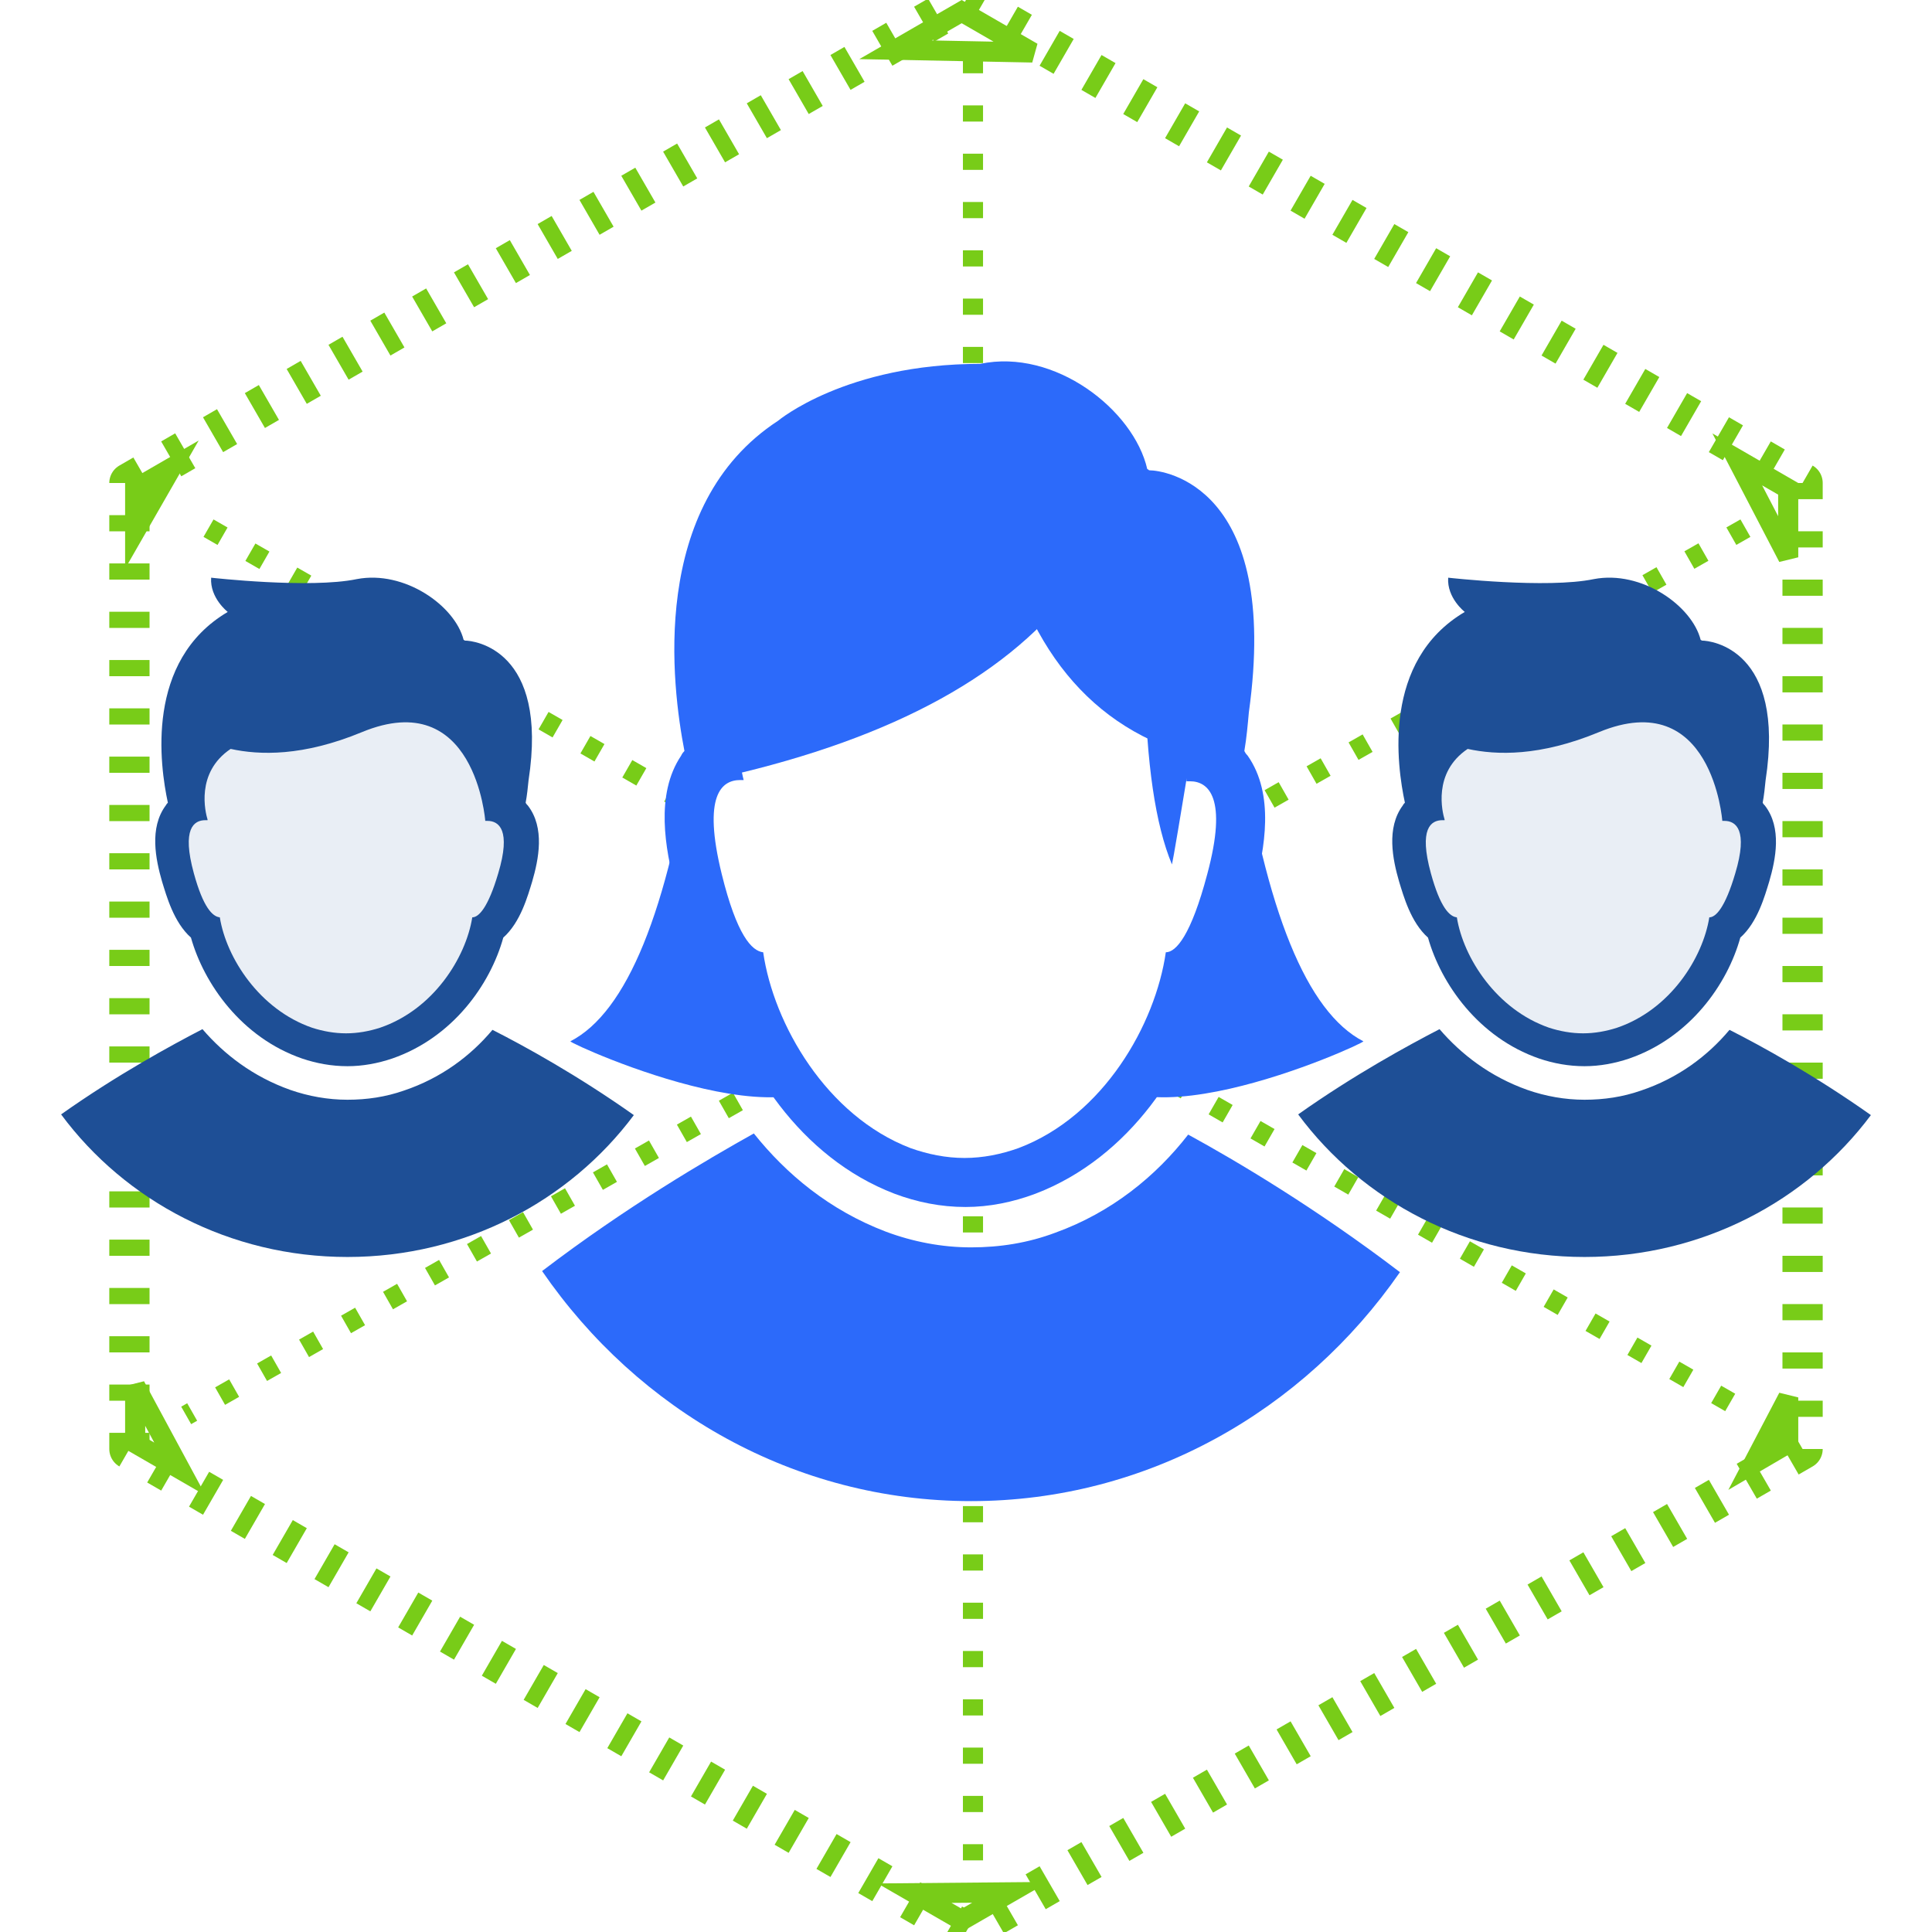
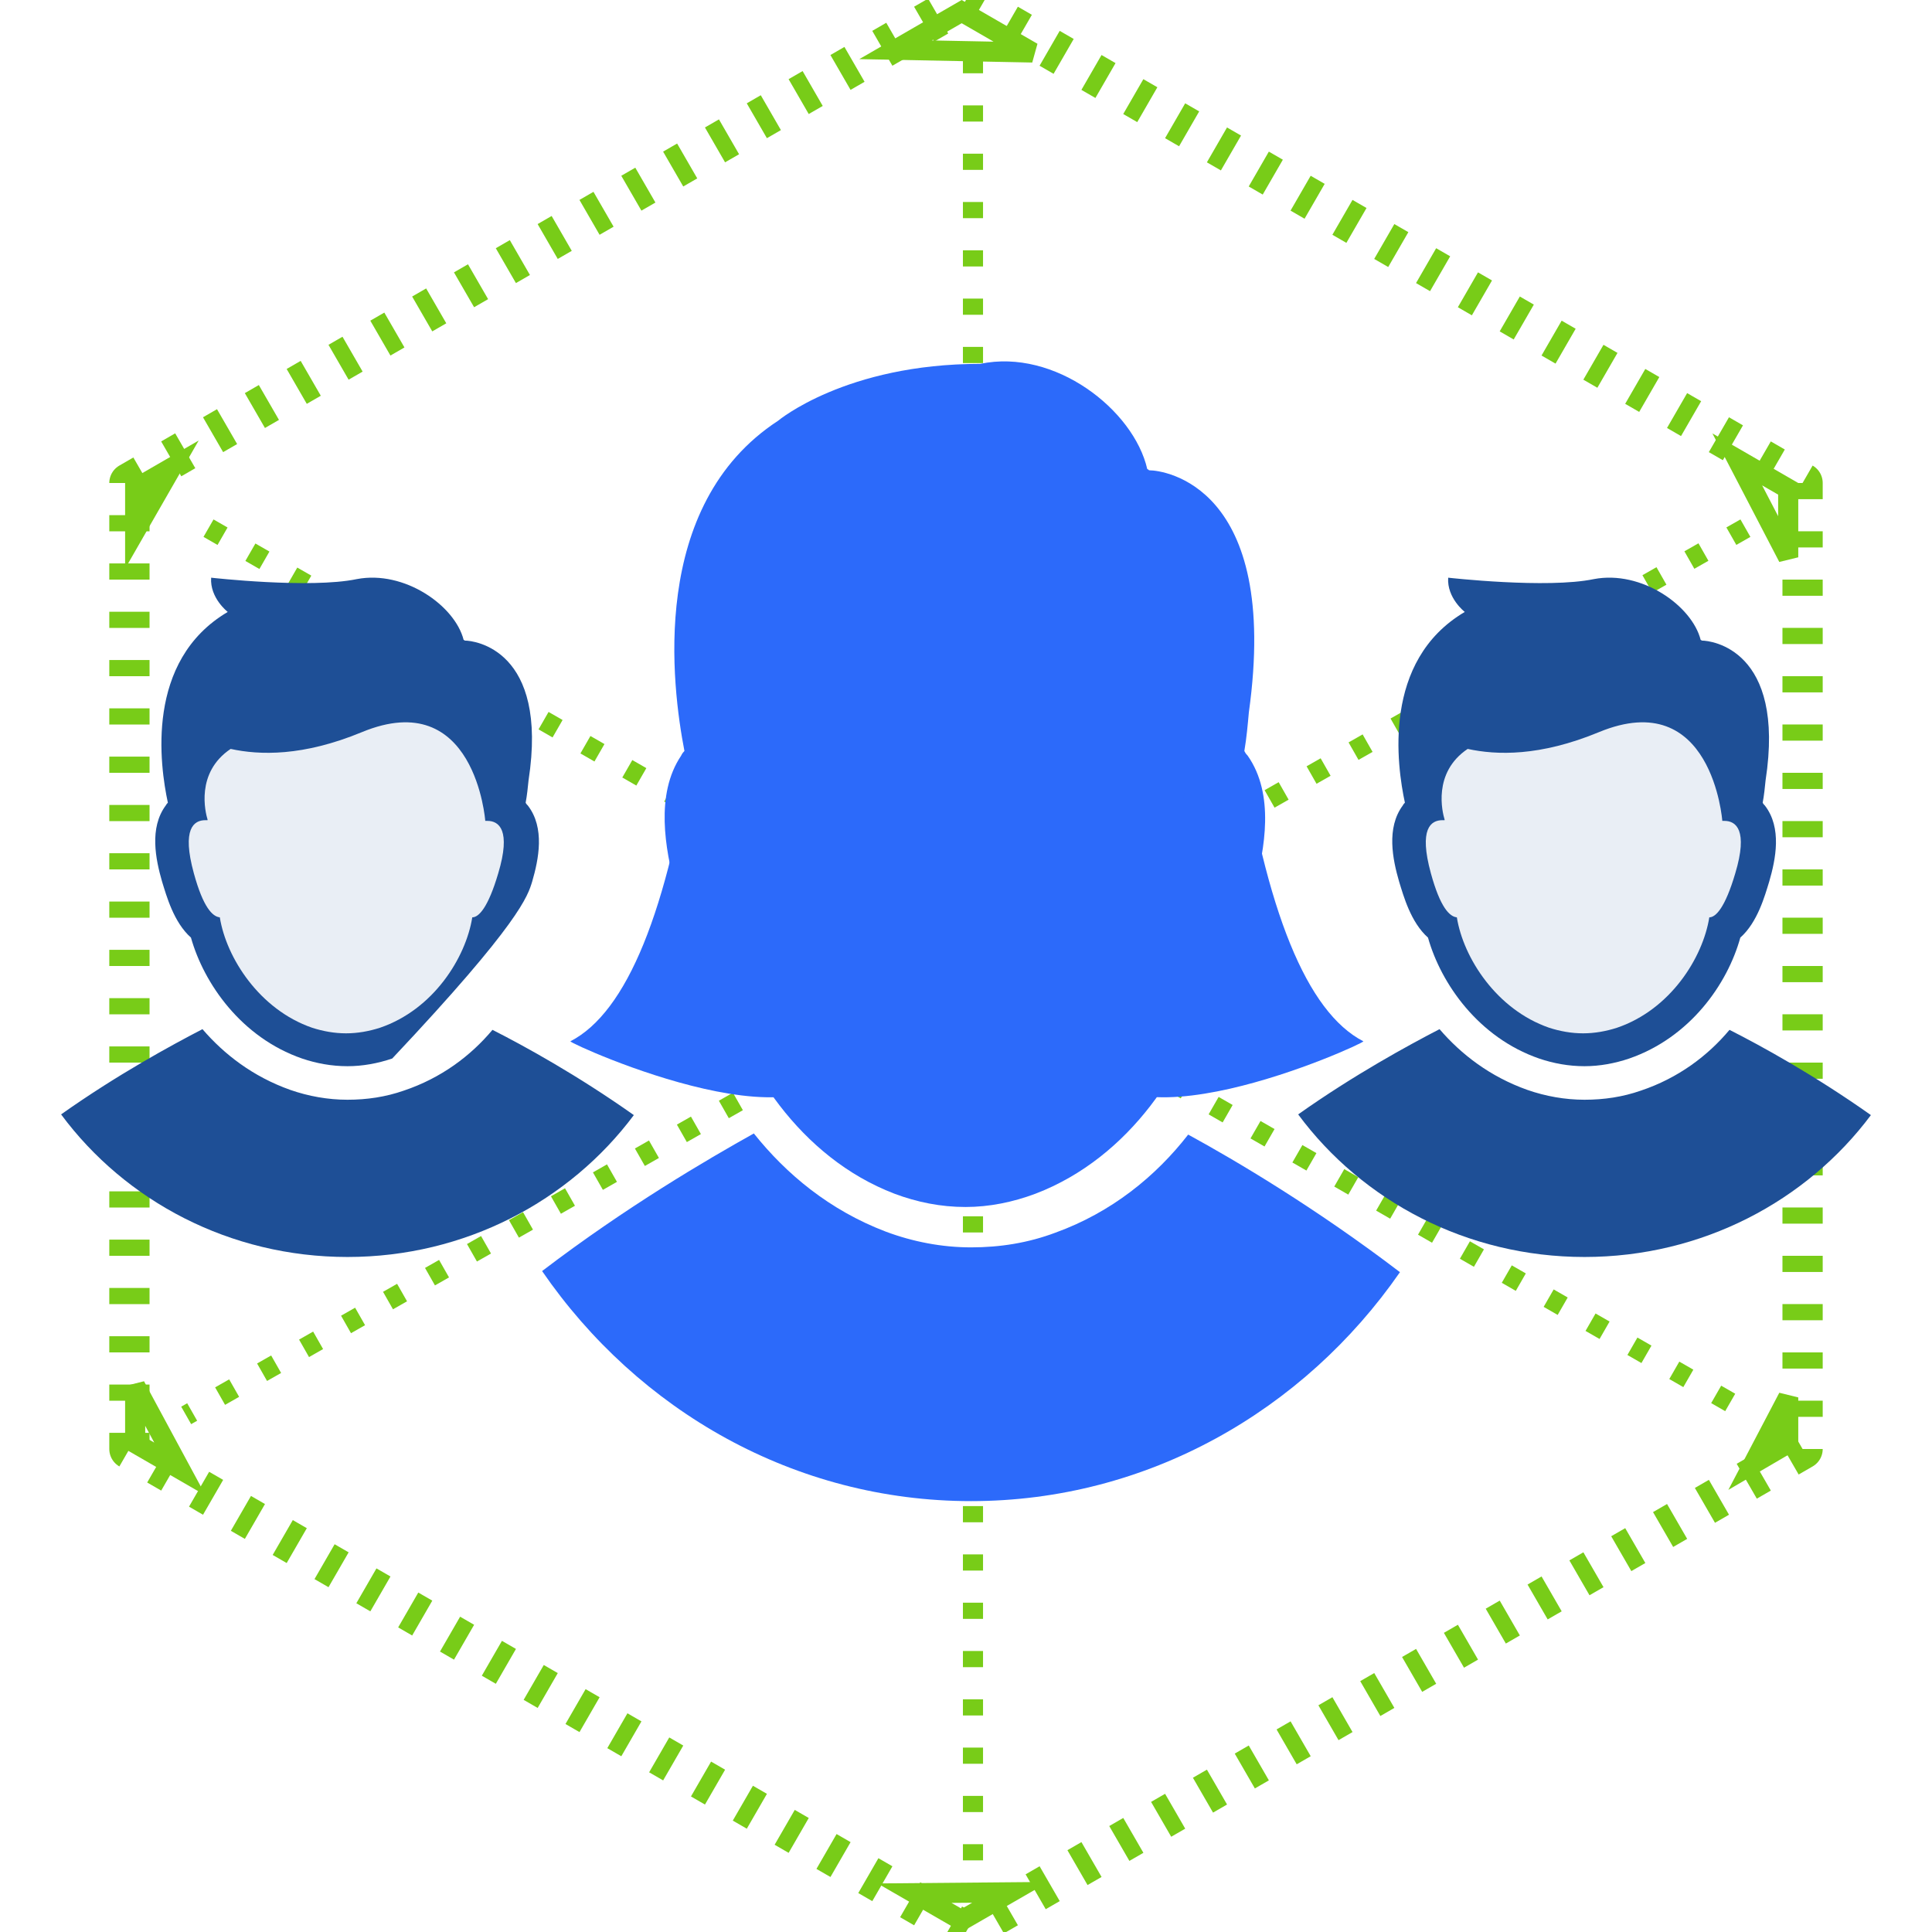
<svg xmlns="http://www.w3.org/2000/svg" width="80" height="80" viewBox="0 0 80 80" fill="none">
  <rect x="0" y="0" width="80" height="80" fill="#333333" stroke="none" />
  <g clip-path="url(#clip0)">
    <path d="M80 0H0V80H80V0Z" fill="white" />
    <path d="M39.999 0L74.641 20V60L39.999 80L5.359 60V20L39.999 0Z" stroke="#78CC18" stroke-width="1.667" stroke-linejoin="round" stroke-dasharray="0.67 1.33" />
    <path fill-rule="evenodd" clip-rule="evenodd" d="M37.085 2.061L42.751 2.173L39.821 0.481L37.085 2.061ZM71.937 19.023L74.046 23.077V20.241L71.937 19.023ZM74.046 57.864L72.611 60.6L74.046 59.761V57.864ZM41.837 78.357L37.869 78.392L39.821 79.519L41.837 78.357ZM7.452 60.83L5.597 57.392V59.759L7.452 60.83ZM5.597 21.985L7.095 19.376L5.597 20.241V21.985Z" stroke="#78CC18" stroke-width="0.833" />
    <path d="M40.289 77.034V2.286" stroke="#78CC18" stroke-width="0.833" stroke-dasharray="0.67 1.33" />
    <path d="M72.274 21.87L7.709 58.609" stroke="#78CC18" stroke-width="0.833" stroke-dasharray="0.67 1.33" />
    <path d="M8.634 21.87L72.303 58.451" stroke="#78CC18" stroke-width="0.833" stroke-dasharray="0.67 1.33" />
    <path d="M57.935 36.509C58.114 37.088 58.413 38.188 59.13 38.824C59.668 40.734 61.221 42.962 63.73 43.831C64.327 44.033 64.954 44.149 65.612 44.149C66.239 44.149 66.866 44.033 67.463 43.831C69.972 42.962 71.526 40.763 72.063 38.824C72.78 38.188 73.079 37.088 73.258 36.509C73.527 35.583 73.796 34.281 73.079 33.355C73.049 33.326 73.019 33.297 72.989 33.239C73.049 32.921 73.079 32.603 73.109 32.313C73.945 26.873 70.839 26.526 70.48 26.526C70.45 26.526 70.45 26.497 70.421 26.497C70.062 25.079 67.971 23.603 66 23.979C64.058 24.384 59.966 23.921 59.966 23.921C59.907 24.761 60.653 25.339 60.653 25.339C57.218 27.365 57.846 31.706 58.174 33.239C58.144 33.268 58.114 33.297 58.085 33.355C57.398 34.281 57.666 35.583 57.935 36.509Z" fill="#1E4F96" />
    <path fill-rule="evenodd" clip-rule="evenodd" d="M59.728 33.962C59.757 33.962 59.787 33.962 59.817 33.962V33.934C59.728 33.644 59.309 31.995 60.773 31.011C61.968 31.271 63.76 31.329 66.209 30.316C70.899 28.378 71.317 33.991 71.317 33.991C71.347 33.991 71.376 33.991 71.406 33.991C71.884 33.991 72.392 34.368 71.854 36.162C71.436 37.58 71.048 37.985 70.779 37.985C70.51 39.663 69.166 41.805 66.956 42.557C66.508 42.702 66.03 42.788 65.552 42.788C65.074 42.788 64.596 42.702 64.148 42.557C61.968 41.805 60.594 39.663 60.325 37.985C60.026 37.956 59.638 37.58 59.25 36.162C58.742 34.31 59.25 33.962 59.728 33.962Z" fill="white" fill-opacity="0.9" />
    <path d="M71.615 42.644C70.719 43.715 69.495 44.641 67.942 45.161C67.195 45.422 66.418 45.538 65.612 45.538C64.805 45.538 63.999 45.393 63.252 45.133C61.699 44.583 60.504 43.657 59.608 42.615C58.324 43.281 56.084 44.496 53.754 46.145C56.412 49.734 60.743 52.049 65.612 52.049C70.481 52.049 74.811 49.734 77.47 46.174C75.14 44.525 72.93 43.309 71.615 42.644Z" fill="#1E4F96" />
-     <path d="M6.712 36.509C6.892 37.088 7.19 38.188 7.907 38.824C8.445 40.734 9.998 42.962 12.507 43.831C13.104 44.033 13.732 44.149 14.389 44.149C15.016 44.149 15.643 44.033 16.241 43.831C18.75 42.962 20.303 40.763 20.84 38.824C21.557 38.188 21.856 37.088 22.035 36.509C22.304 35.583 22.573 34.281 21.856 33.355C21.826 33.326 21.796 33.297 21.766 33.239C21.826 32.921 21.856 32.603 21.886 32.313C22.722 26.873 19.616 26.526 19.257 26.526C19.227 26.526 19.227 26.497 19.198 26.497C18.839 25.079 16.748 23.603 14.777 23.979C12.835 24.384 8.743 23.921 8.743 23.921C8.684 24.761 9.43 25.339 9.43 25.339C5.996 27.365 6.623 31.706 6.951 33.239C6.921 33.268 6.892 33.297 6.862 33.355C6.175 34.281 6.444 35.583 6.712 36.509Z" fill="#1E4F96" />
+     <path d="M6.712 36.509C6.892 37.088 7.19 38.188 7.907 38.824C8.445 40.734 9.998 42.962 12.507 43.831C13.104 44.033 13.732 44.149 14.389 44.149C15.016 44.149 15.643 44.033 16.241 43.831C21.557 38.188 21.856 37.088 22.035 36.509C22.304 35.583 22.573 34.281 21.856 33.355C21.826 33.326 21.796 33.297 21.766 33.239C21.826 32.921 21.856 32.603 21.886 32.313C22.722 26.873 19.616 26.526 19.257 26.526C19.227 26.526 19.227 26.497 19.198 26.497C18.839 25.079 16.748 23.603 14.777 23.979C12.835 24.384 8.743 23.921 8.743 23.921C8.684 24.761 9.43 25.339 9.43 25.339C5.996 27.365 6.623 31.706 6.951 33.239C6.921 33.268 6.892 33.297 6.862 33.355C6.175 34.281 6.444 35.583 6.712 36.509Z" fill="#1E4F96" />
    <path fill-rule="evenodd" clip-rule="evenodd" d="M8.505 33.962C8.534 33.962 8.564 33.962 8.594 33.962V33.934C8.505 33.644 8.086 31.995 9.55 31.011C10.745 31.271 12.537 31.329 14.986 30.316C19.675 28.378 20.094 33.991 20.094 33.991C20.124 33.991 20.153 33.991 20.183 33.991C20.661 33.991 21.169 34.368 20.631 36.162C20.213 37.58 19.825 37.985 19.556 37.985C19.287 39.663 17.943 41.805 15.733 42.557C15.285 42.702 14.807 42.788 14.329 42.788C13.851 42.788 13.373 42.702 12.925 42.557C10.745 41.805 9.371 39.663 9.102 37.985C8.803 37.956 8.415 37.58 8.027 36.162C7.519 34.31 8.027 33.962 8.505 33.962Z" fill="white" fill-opacity="0.9" />
    <path d="M20.392 42.644C19.496 43.715 18.271 44.641 16.718 45.161C15.971 45.422 15.194 45.538 14.388 45.538C13.582 45.538 12.775 45.393 12.028 45.133C10.475 44.583 9.28 43.657 8.384 42.615C7.1 43.281 4.86 44.496 2.53 46.145C5.188 49.734 9.519 52.049 14.388 52.049C19.257 52.049 23.588 49.734 26.246 46.174C23.916 44.525 21.706 43.309 20.392 42.644Z" fill="#1E4F96" />
    <path fill-rule="evenodd" clip-rule="evenodd" d="M28.728 30.582C27.66 37.737 25.956 41.916 23.617 43.119C23.631 43.24 34.545 48.196 35.067 43.235C35.414 39.928 33.301 35.711 28.728 30.582Z" fill="#2C6AFA" />
    <path fill-rule="evenodd" clip-rule="evenodd" d="M51.346 30.582C52.414 37.737 54.117 41.916 56.456 43.119C56.443 43.24 45.528 48.196 45.006 43.235C44.659 39.928 46.772 35.711 51.346 30.582Z" fill="#2C6AFA" />
    <path d="M27.967 36.755C28.247 37.757 28.715 39.661 29.837 40.763C30.678 44.069 33.109 47.925 37.035 49.428C37.97 49.779 38.952 49.979 39.98 49.979C40.962 49.979 41.944 49.779 42.879 49.428C46.805 47.925 49.236 44.119 50.077 40.763C51.199 39.661 51.667 37.757 51.947 36.755C52.368 35.153 52.788 32.899 51.667 31.296C51.62 31.246 51.573 31.196 51.526 31.096C51.62 30.544 51.667 29.994 51.713 29.493C53.022 20.076 48.161 19.475 47.6 19.475C47.553 19.475 47.553 19.425 47.506 19.425C46.945 16.97 43.673 14.416 40.588 15.067C35.018 15.067 32.221 17.421 32.221 17.421C26.845 20.927 27.827 28.441 28.341 31.096C28.294 31.146 28.247 31.196 28.201 31.296C27.126 32.899 27.546 35.153 27.967 36.755Z" fill="#2C6AFA" />
-     <path fill-rule="evenodd" clip-rule="evenodd" d="M30.65 32.3C30.697 32.3 30.745 32.3 30.793 32.3C30.65 31.736 29.983 28.811 32.317 27.067C34.222 27.528 37.08 27.631 40.986 25.835C48.465 22.398 49.132 32.351 49.132 32.351C49.179 32.351 49.227 32.351 49.274 32.351C50.037 32.351 50.846 33.018 49.989 36.2C49.322 38.714 48.703 39.432 48.274 39.432C47.845 42.408 45.702 46.205 42.177 47.539C41.462 47.795 40.7 47.949 39.938 47.949C39.176 47.949 38.414 47.795 37.699 47.539C34.222 46.205 32.031 42.408 31.602 39.432C31.126 39.381 30.507 38.714 29.887 36.2C29.078 32.916 29.887 32.3 30.65 32.3Z" fill="white" />
    <path d="M49.2 46.981C47.858 48.709 46.024 50.203 43.697 51.044C42.579 51.464 41.416 51.651 40.208 51.651C39 51.651 37.792 51.417 36.673 50.997C34.347 50.11 32.557 48.616 31.215 46.934C29.292 48.008 25.936 49.97 22.447 52.632C26.428 58.422 32.915 62.158 40.208 62.158C47.5 62.158 53.987 58.422 57.969 52.678C54.48 50.017 51.169 48.055 49.2 46.981Z" fill="#2C6AFA" />
    <path fill-rule="evenodd" clip-rule="evenodd" d="M41.223 21.054C42.361 26.783 45.166 30.216 49.638 31.351C50.664 29.726 50.949 27.143 50.495 23.603L41.223 21.054Z" fill="#2C6AFA" />
    <path fill-rule="evenodd" clip-rule="evenodd" d="M30.041 32.15C37.051 30.549 41.913 27.871 44.624 24.116C47.335 20.36 42.487 19.867 30.08 22.635L30.041 32.15Z" fill="#2C6AFA" />
    <path fill-rule="evenodd" clip-rule="evenodd" d="M47.407 28.158C47.469 31.608 47.843 34.154 48.528 35.795C48.57 35.642 48.866 33.891 49.418 30.542L47.407 28.158Z" fill="#2C6AFA" />
  </g>
  <defs>
    <clipPath id="clip0">
      <rect width="80" height="80" fill="white" />
    </clipPath>
  </defs>
</svg>